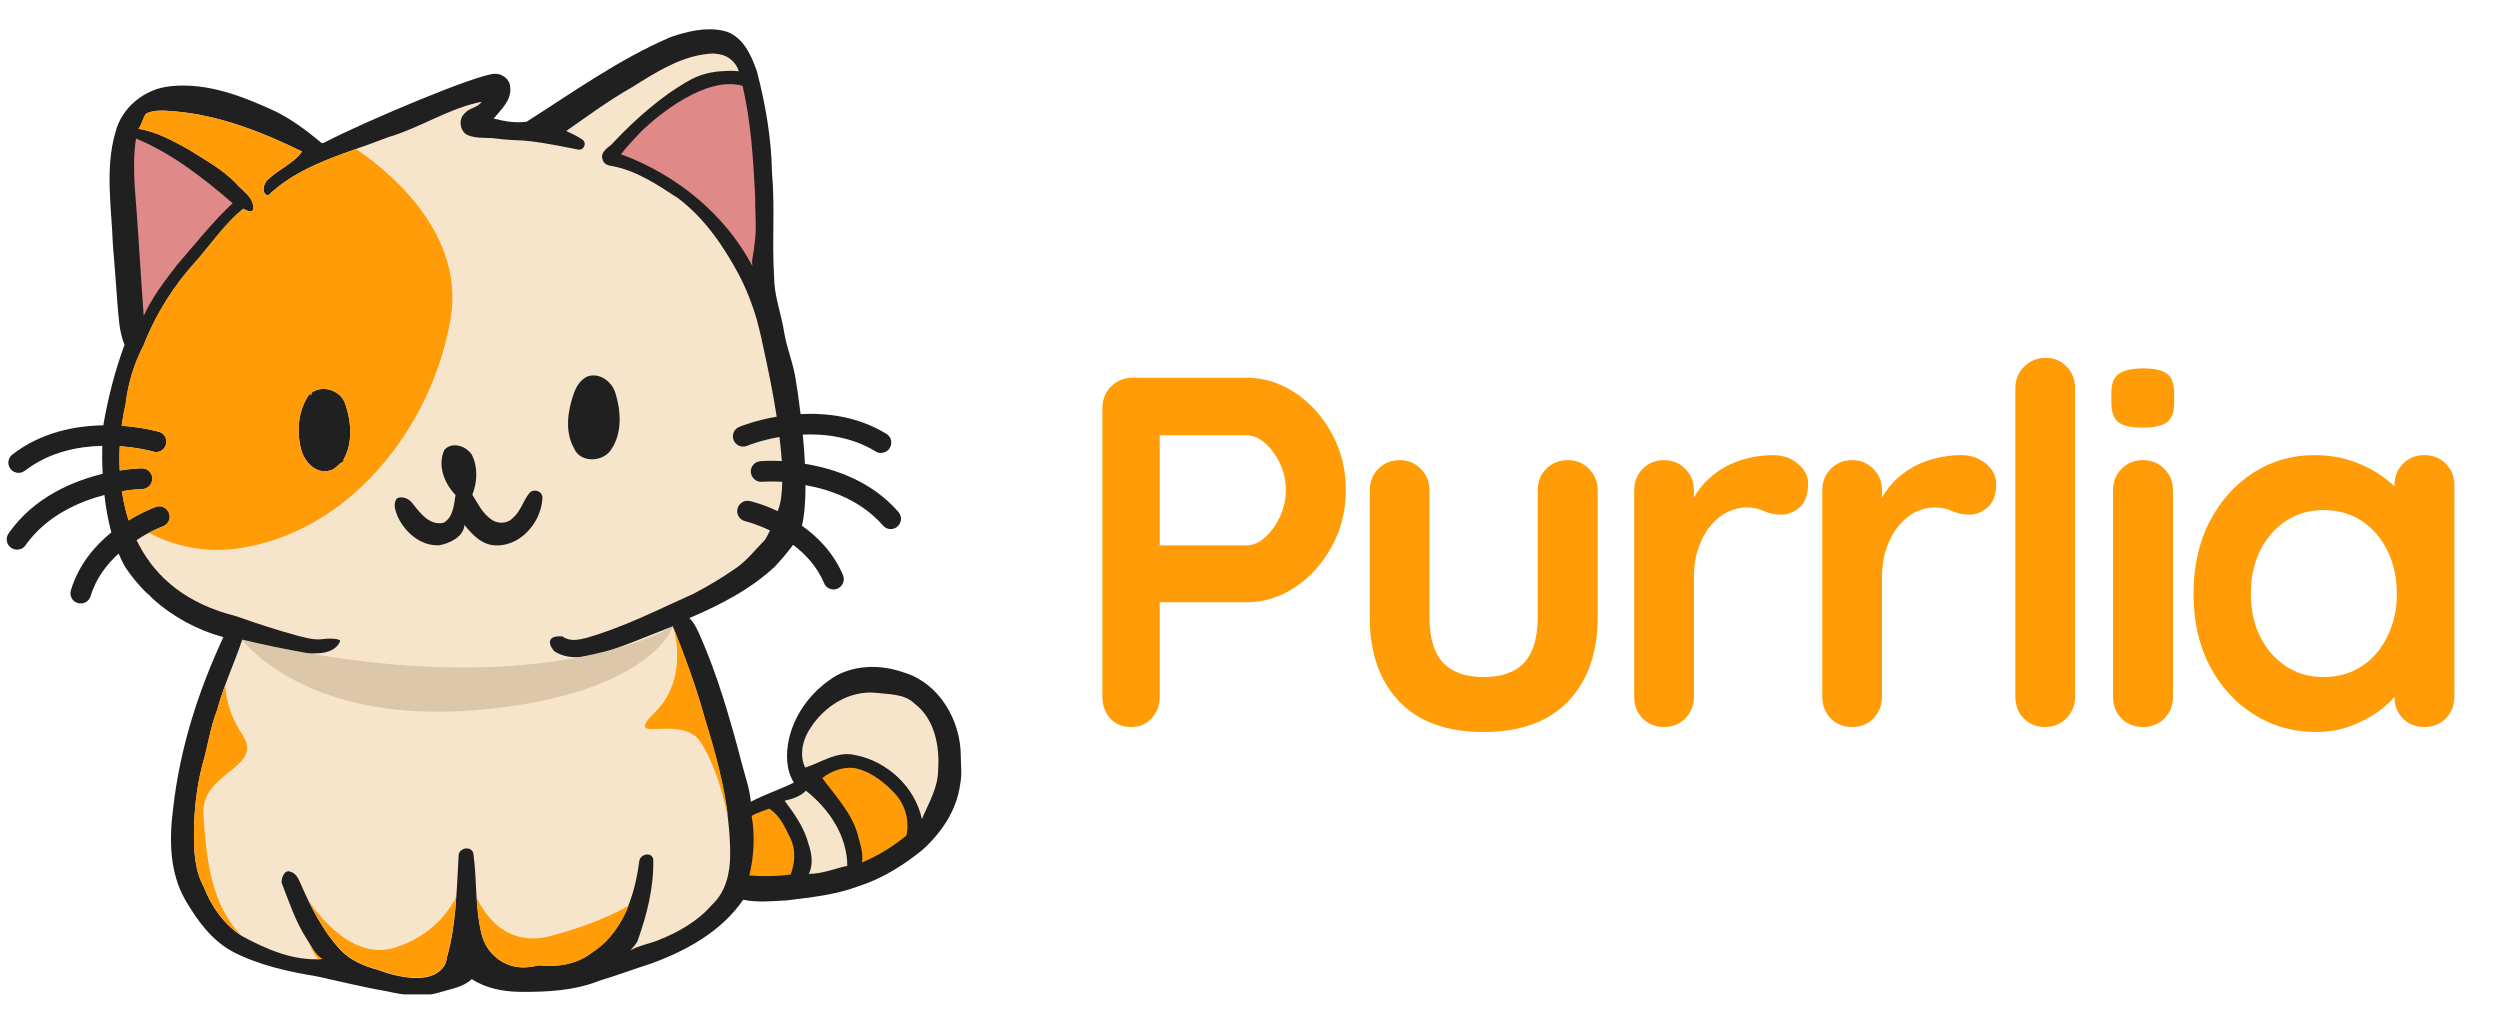
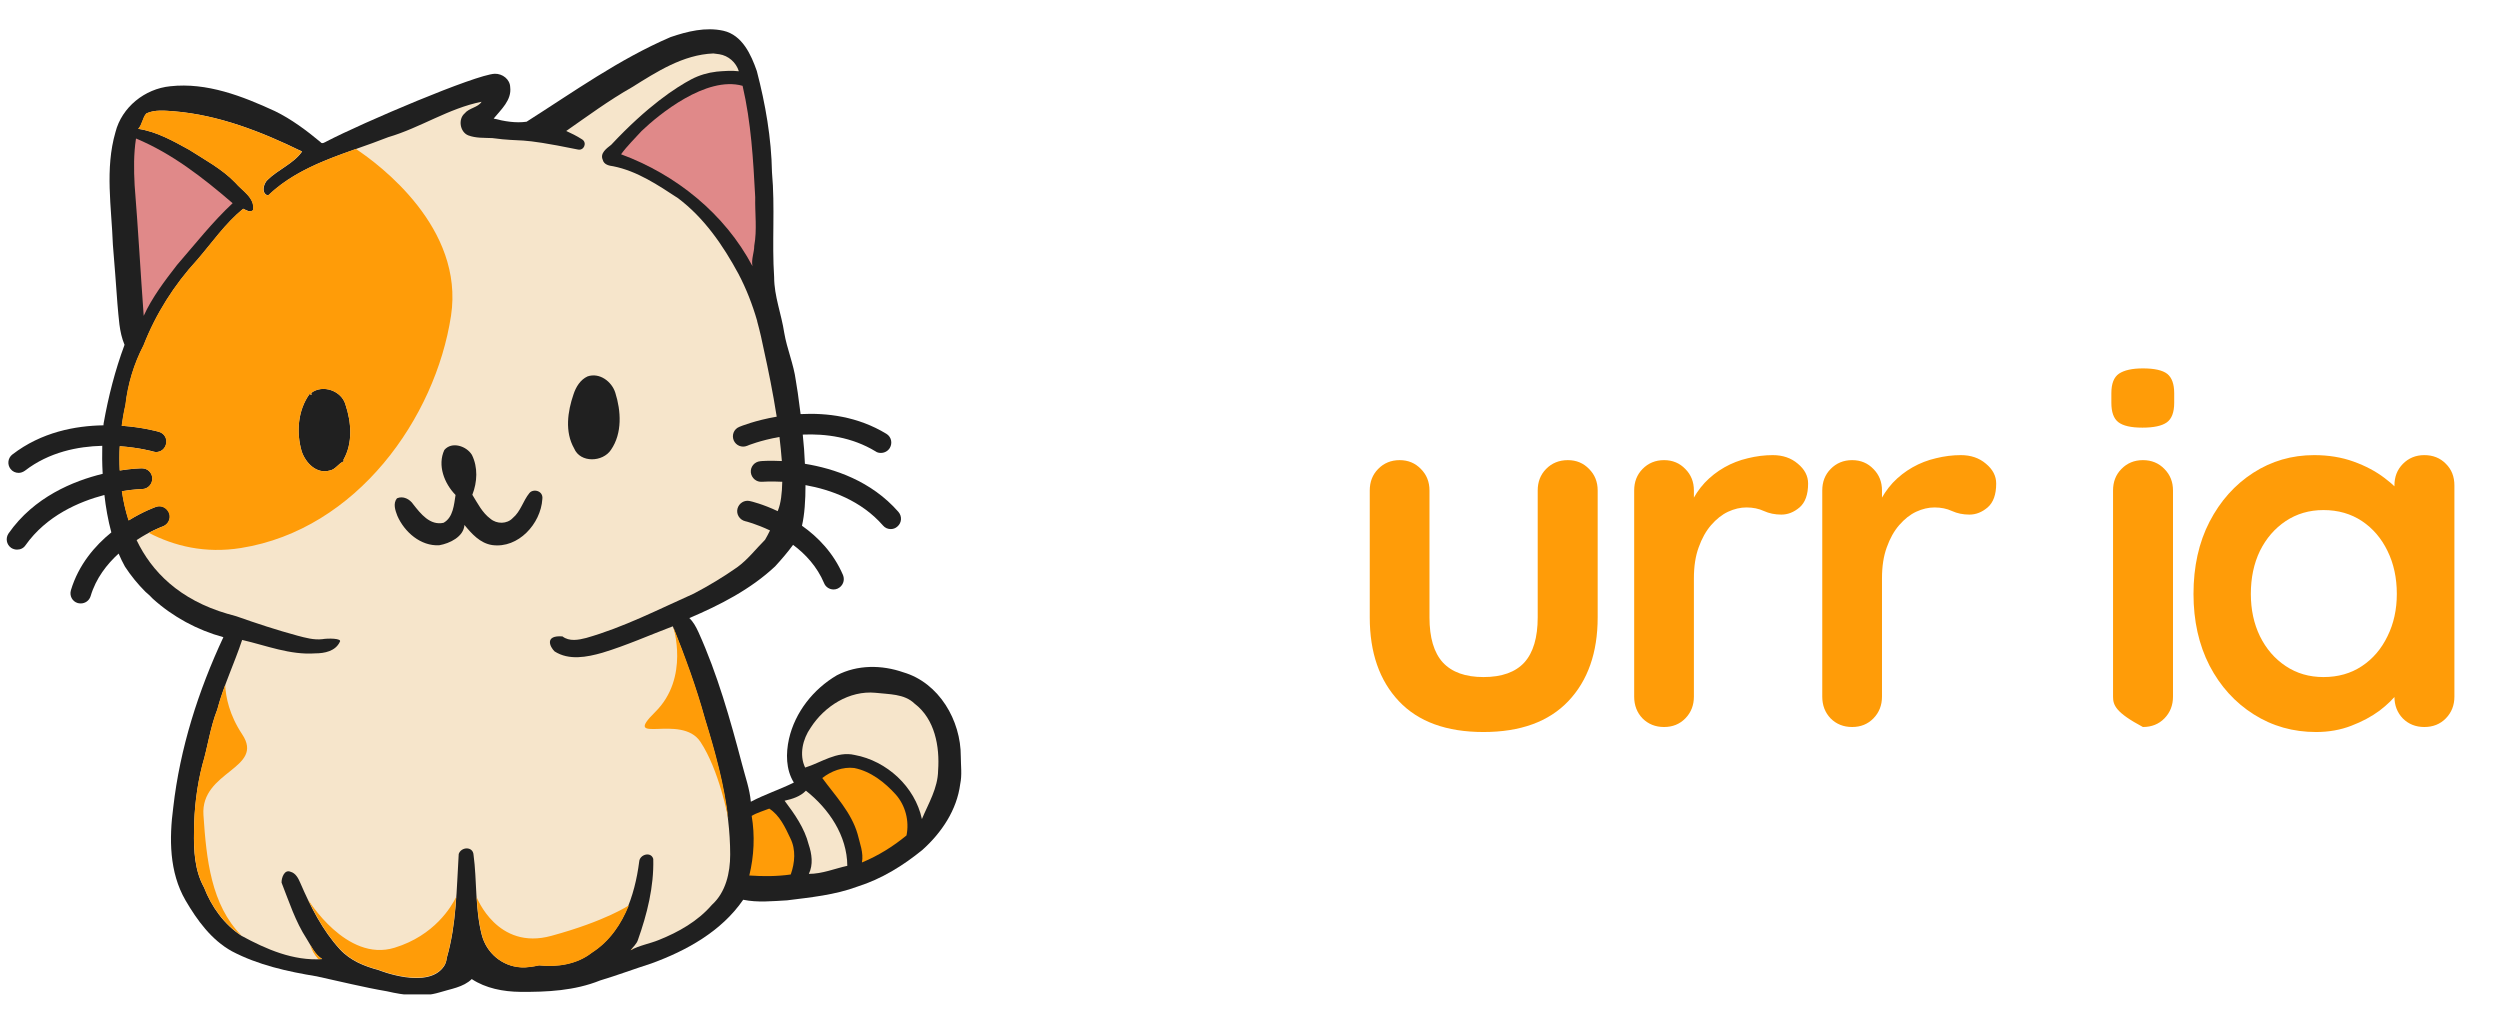
<svg xmlns="http://www.w3.org/2000/svg" version="1.0" preserveAspectRatio="xMidYMid meet" height="90" viewBox="0 0 163.5 67.5" zoomAndPan="magnify" width="218">
  <defs>
    <g />
    <clipPath id="bccbfe3ecf">
      <path clip-rule="nonzero" d="M 0.352 1.754 L 62.891 1.754 L 62.891 65.035 L 0.352 65.035 Z M 0.352 1.754" />
    </clipPath>
  </defs>
  <g fill-opacity="1" fill="#ff9c08">
    <g transform="translate(69.642, 47.546)">
      <g>
-         <path d="M 11.875 -22.844 C 13.008 -22.844 14.07 -22.516 15.062 -21.859 C 16.051 -21.203 16.848 -20.316 17.453 -19.203 C 18.066 -18.098 18.375 -16.863 18.375 -15.5 C 18.375 -14.145 18.066 -12.91 17.453 -11.797 C 16.848 -10.691 16.051 -9.805 15.062 -9.141 C 14.07 -8.484 13.008 -8.156 11.875 -8.156 L 5.875 -8.156 L 6.203 -8.75 L 6.203 -1.984 C 6.203 -1.422 6.023 -0.945 5.672 -0.562 C 5.328 -0.188 4.875 0 4.312 0 C 3.758 0 3.312 -0.188 2.969 -0.562 C 2.625 -0.945 2.453 -1.422 2.453 -1.984 L 2.453 -20.844 C 2.453 -21.414 2.641 -21.891 3.016 -22.266 C 3.398 -22.648 3.875 -22.844 4.438 -22.844 Z M 11.875 -11.875 C 12.289 -11.875 12.691 -12.047 13.078 -12.391 C 13.473 -12.742 13.801 -13.195 14.062 -13.75 C 14.32 -14.301 14.453 -14.883 14.453 -15.5 C 14.453 -16.125 14.32 -16.707 14.062 -17.25 C 13.801 -17.801 13.473 -18.242 13.078 -18.578 C 12.691 -18.91 12.289 -19.078 11.875 -19.078 L 5.812 -19.078 L 6.203 -19.672 L 6.203 -11.359 L 5.844 -11.875 Z M 11.875 -11.875" />
-       </g>
+         </g>
    </g>
  </g>
  <g fill-opacity="1" fill="#ff9c08">
    <g transform="translate(87.457, 47.546)">
      <g>
        <path d="M 15.078 -17.453 C 15.641 -17.453 16.102 -17.258 16.469 -16.875 C 16.844 -16.5 17.031 -16.031 17.031 -15.469 L 17.031 -7.172 C 17.031 -4.867 16.391 -3.039 15.109 -1.688 C 13.828 -0.344 11.977 0.328 9.562 0.328 C 7.145 0.328 5.301 -0.344 4.031 -1.688 C 2.758 -3.039 2.125 -4.867 2.125 -7.172 L 2.125 -15.469 C 2.125 -16.031 2.305 -16.5 2.672 -16.875 C 3.047 -17.258 3.516 -17.453 4.078 -17.453 C 4.641 -17.453 5.102 -17.258 5.469 -16.875 C 5.844 -16.5 6.031 -16.031 6.031 -15.469 L 6.031 -7.172 C 6.031 -5.848 6.32 -4.863 6.906 -4.219 C 7.5 -3.582 8.383 -3.266 9.562 -3.266 C 10.758 -3.266 11.648 -3.582 12.234 -4.219 C 12.816 -4.863 13.109 -5.848 13.109 -7.172 L 13.109 -15.469 C 13.109 -16.031 13.289 -16.5 13.656 -16.875 C 14.031 -17.258 14.504 -17.453 15.078 -17.453 Z M 15.078 -17.453" />
      </g>
    </g>
  </g>
  <g fill-opacity="1" fill="#ff9c08">
    <g transform="translate(104.75, 47.546)">
      <g>
        <path d="M 4.078 0 C 3.516 0 3.047 -0.188 2.672 -0.562 C 2.305 -0.945 2.125 -1.422 2.125 -1.984 L 2.125 -15.469 C 2.125 -16.031 2.305 -16.5 2.672 -16.875 C 3.047 -17.258 3.516 -17.453 4.078 -17.453 C 4.641 -17.453 5.102 -17.258 5.469 -16.875 C 5.844 -16.5 6.031 -16.031 6.031 -15.469 L 6.031 -12.391 L 5.812 -14.578 C 6.051 -15.098 6.359 -15.562 6.734 -15.969 C 7.117 -16.375 7.551 -16.711 8.031 -16.984 C 8.508 -17.254 9.02 -17.453 9.562 -17.578 C 10.102 -17.711 10.645 -17.781 11.188 -17.781 C 11.844 -17.781 12.391 -17.594 12.828 -17.219 C 13.273 -16.852 13.5 -16.422 13.5 -15.922 C 13.5 -15.203 13.312 -14.68 12.938 -14.359 C 12.57 -14.047 12.176 -13.891 11.75 -13.891 C 11.332 -13.891 10.953 -13.969 10.609 -14.125 C 10.273 -14.281 9.895 -14.359 9.469 -14.359 C 9.07 -14.359 8.672 -14.266 8.266 -14.078 C 7.867 -13.891 7.5 -13.598 7.156 -13.203 C 6.82 -12.816 6.551 -12.332 6.344 -11.75 C 6.133 -11.176 6.031 -10.5 6.031 -9.719 L 6.031 -1.984 C 6.031 -1.422 5.844 -0.945 5.469 -0.562 C 5.102 -0.188 4.641 0 4.078 0 Z M 4.078 0" />
      </g>
    </g>
  </g>
  <g fill-opacity="1" fill="#ff9c08">
    <g transform="translate(117.051, 47.546)">
      <g>
        <path d="M 4.078 0 C 3.516 0 3.047 -0.188 2.672 -0.562 C 2.305 -0.945 2.125 -1.422 2.125 -1.984 L 2.125 -15.469 C 2.125 -16.031 2.305 -16.5 2.672 -16.875 C 3.047 -17.258 3.516 -17.453 4.078 -17.453 C 4.641 -17.453 5.102 -17.258 5.469 -16.875 C 5.844 -16.5 6.031 -16.031 6.031 -15.469 L 6.031 -12.391 L 5.812 -14.578 C 6.051 -15.098 6.359 -15.562 6.734 -15.969 C 7.117 -16.375 7.551 -16.711 8.031 -16.984 C 8.508 -17.254 9.02 -17.453 9.562 -17.578 C 10.102 -17.711 10.645 -17.781 11.188 -17.781 C 11.844 -17.781 12.391 -17.594 12.828 -17.219 C 13.273 -16.852 13.5 -16.422 13.5 -15.922 C 13.5 -15.203 13.312 -14.68 12.938 -14.359 C 12.57 -14.047 12.176 -13.891 11.75 -13.891 C 11.332 -13.891 10.953 -13.969 10.609 -14.125 C 10.273 -14.281 9.895 -14.359 9.469 -14.359 C 9.07 -14.359 8.672 -14.266 8.266 -14.078 C 7.867 -13.891 7.5 -13.598 7.156 -13.203 C 6.82 -12.816 6.551 -12.332 6.344 -11.75 C 6.133 -11.176 6.031 -10.5 6.031 -9.719 L 6.031 -1.984 C 6.031 -1.422 5.844 -0.945 5.469 -0.562 C 5.102 -0.188 4.641 0 4.078 0 Z M 4.078 0" />
      </g>
    </g>
  </g>
  <g fill-opacity="1" fill="#ff9c08">
    <g transform="translate(129.352, 47.546)">
      <g>
-         <path d="M 6.359 -1.984 C 6.359 -1.422 6.164 -0.945 5.781 -0.562 C 5.406 -0.188 4.938 0 4.375 0 C 3.832 0 3.375 -0.188 3 -0.562 C 2.633 -0.945 2.453 -1.422 2.453 -1.984 L 2.453 -22.156 C 2.453 -22.719 2.641 -23.188 3.016 -23.562 C 3.398 -23.945 3.875 -24.141 4.438 -24.141 C 5 -24.141 5.457 -23.945 5.812 -23.562 C 6.176 -23.188 6.359 -22.719 6.359 -22.156 Z M 6.359 -1.984" />
-       </g>
+         </g>
    </g>
  </g>
  <g fill-opacity="1" fill="#ff9c08">
    <g transform="translate(136.302, 47.546)">
      <g>
-         <path d="M 5.812 -1.984 C 5.812 -1.422 5.625 -0.945 5.25 -0.562 C 4.883 -0.188 4.414 0 3.844 0 C 3.281 0 2.812 -0.188 2.438 -0.562 C 2.07 -0.945 1.891 -1.422 1.891 -1.984 L 1.891 -15.469 C 1.891 -16.031 2.07 -16.5 2.438 -16.875 C 2.812 -17.258 3.281 -17.453 3.844 -17.453 C 4.414 -17.453 4.883 -17.258 5.25 -16.875 C 5.625 -16.5 5.812 -16.031 5.812 -15.469 Z M 3.812 -19.578 C 3.07 -19.578 2.547 -19.695 2.234 -19.938 C 1.93 -20.176 1.781 -20.598 1.781 -21.203 L 1.781 -21.828 C 1.781 -22.453 1.945 -22.879 2.281 -23.109 C 2.625 -23.336 3.145 -23.453 3.844 -23.453 C 4.602 -23.453 5.133 -23.332 5.438 -23.094 C 5.738 -22.852 5.891 -22.43 5.891 -21.828 L 5.891 -21.203 C 5.891 -20.578 5.727 -20.148 5.406 -19.922 C 5.082 -19.691 4.551 -19.578 3.812 -19.578 Z M 3.812 -19.578" />
+         <path d="M 5.812 -1.984 C 5.812 -1.422 5.625 -0.945 5.25 -0.562 C 4.883 -0.188 4.414 0 3.844 0 C 2.07 -0.945 1.891 -1.422 1.891 -1.984 L 1.891 -15.469 C 1.891 -16.031 2.07 -16.5 2.438 -16.875 C 2.812 -17.258 3.281 -17.453 3.844 -17.453 C 4.414 -17.453 4.883 -17.258 5.25 -16.875 C 5.625 -16.5 5.812 -16.031 5.812 -15.469 Z M 3.812 -19.578 C 3.07 -19.578 2.547 -19.695 2.234 -19.938 C 1.93 -20.176 1.781 -20.598 1.781 -21.203 L 1.781 -21.828 C 1.781 -22.453 1.945 -22.879 2.281 -23.109 C 2.625 -23.336 3.145 -23.453 3.844 -23.453 C 4.602 -23.453 5.133 -23.332 5.438 -23.094 C 5.738 -22.852 5.891 -22.43 5.891 -21.828 L 5.891 -21.203 C 5.891 -20.578 5.727 -20.148 5.406 -19.922 C 5.082 -19.691 4.551 -19.578 3.812 -19.578 Z M 3.812 -19.578" />
      </g>
    </g>
  </g>
  <g fill-opacity="1" fill="#ff9c08">
    <g transform="translate(142.143, 47.546)">
      <g>
        <path d="M 16.406 -17.781 C 16.977 -17.781 17.445 -17.594 17.812 -17.219 C 18.188 -16.852 18.375 -16.379 18.375 -15.797 L 18.375 -1.984 C 18.375 -1.422 18.188 -0.945 17.812 -0.562 C 17.445 -0.188 16.977 0 16.406 0 C 15.844 0 15.375 -0.188 15 -0.562 C 14.633 -0.945 14.453 -1.422 14.453 -1.984 L 14.453 -3.594 L 15.172 -3.297 C 15.172 -3.016 15.016 -2.672 14.703 -2.266 C 14.398 -1.859 13.988 -1.457 13.469 -1.062 C 12.945 -0.676 12.332 -0.348 11.625 -0.078 C 10.926 0.191 10.16 0.328 9.328 0.328 C 7.828 0.328 6.469 -0.055 5.25 -0.828 C 4.031 -1.598 3.066 -2.66 2.359 -4.016 C 1.66 -5.379 1.312 -6.941 1.312 -8.703 C 1.312 -10.492 1.66 -12.066 2.359 -13.422 C 3.066 -14.785 4.02 -15.852 5.219 -16.625 C 6.414 -17.395 7.742 -17.781 9.203 -17.781 C 10.141 -17.781 11 -17.641 11.781 -17.359 C 12.562 -17.078 13.238 -16.719 13.812 -16.281 C 14.395 -15.844 14.844 -15.398 15.156 -14.953 C 15.469 -14.516 15.625 -14.141 15.625 -13.828 L 14.453 -13.406 L 14.453 -15.797 C 14.453 -16.359 14.633 -16.828 15 -17.203 C 15.375 -17.586 15.844 -17.781 16.406 -17.781 Z M 9.812 -3.266 C 10.77 -3.266 11.609 -3.504 12.328 -3.984 C 13.047 -4.461 13.602 -5.113 14 -5.938 C 14.406 -6.758 14.609 -7.68 14.609 -8.703 C 14.609 -9.754 14.406 -10.691 14 -11.516 C 13.602 -12.336 13.047 -12.988 12.328 -13.469 C 11.609 -13.945 10.77 -14.188 9.812 -14.188 C 8.883 -14.188 8.062 -13.945 7.344 -13.469 C 6.625 -12.988 6.062 -12.336 5.656 -11.516 C 5.258 -10.691 5.062 -9.754 5.062 -8.703 C 5.062 -7.68 5.258 -6.758 5.656 -5.938 C 6.062 -5.113 6.625 -4.461 7.344 -3.984 C 8.062 -3.504 8.883 -3.266 9.812 -3.266 Z M 9.812 -3.266" />
      </g>
    </g>
  </g>
  <g clip-path="url(#bccbfe3ecf)">
    <path fill-rule="nonzero" fill-opacity="1" d="M 62.797 51.285 C 62.578 52.973 61.582 54.457 60.332 55.578 C 59.066 56.613 57.648 57.488 56.086 57.98 C 54.602 58.535 53.016 58.688 51.469 58.883 C 50.512 58.934 49.547 59.039 48.605 58.844 C 47.184 60.91 44.902 62.172 42.594 63.012 C 41.469 63.371 40.371 63.785 39.25 64.121 C 37.586 64.793 35.781 64.883 34.012 64.867 C 32.914 64.855 31.77 64.637 30.852 64.031 C 30.309 64.57 29.457 64.676 28.734 64.906 C 27.613 65.242 26.426 65.09 25.316 64.832 C 23.77 64.57 22.246 64.184 20.711 63.852 C 18.801 63.539 16.879 63.113 15.164 62.211 C 13.82 61.465 12.895 60.188 12.133 58.883 C 11.062 57.039 11.062 54.832 11.332 52.793 C 11.77 48.938 12.969 45.18 14.609 41.672 C 12.906 41.207 11.305 40.344 9.992 39.156 C 9.859 39.016 9.707 38.859 9.512 38.703 C 9.012 38.203 8.559 37.648 8.172 37.055 C 8.016 36.781 7.887 36.5 7.758 36.203 C 6.996 36.898 6.273 37.816 5.926 38.988 C 5.836 39.285 5.566 39.465 5.281 39.465 C 5.215 39.465 5.152 39.453 5.086 39.441 C 4.727 39.336 4.531 38.965 4.637 38.602 C 5.141 36.926 6.211 35.688 7.281 34.82 C 7.062 34.008 6.918 33.172 6.828 32.371 C 5.164 32.809 3.035 33.727 1.668 35.66 C 1.539 35.855 1.332 35.945 1.113 35.945 C 0.984 35.945 0.844 35.906 0.727 35.828 C 0.418 35.609 0.352 35.195 0.559 34.887 C 2.223 32.5 4.805 31.453 6.715 30.988 C 6.676 30.305 6.676 29.688 6.688 29.156 C 5.102 29.195 3.219 29.559 1.629 30.785 C 1.5 30.875 1.359 30.926 1.219 30.926 C 1.012 30.926 0.816 30.836 0.688 30.668 C 0.457 30.371 0.52 29.945 0.805 29.727 C 2.715 28.254 4.934 27.844 6.766 27.816 C 6.777 27.727 6.777 27.688 6.777 27.688 C 7.086 25.945 7.527 24.215 8.145 22.551 C 7.785 21.699 7.77 20.773 7.68 19.867 C 7.59 18.578 7.488 17.301 7.383 16.012 C 7.293 13.559 6.855 11.043 7.551 8.645 C 7.965 7.008 9.473 5.805 11.137 5.641 C 13.523 5.379 15.848 6.285 17.977 7.266 C 19.059 7.793 20.039 8.527 20.957 9.289 C 21.059 9.445 21.242 9.305 21.355 9.25 C 23.703 8.027 31.098 4.879 32.359 4.824 C 32.863 4.812 33.355 5.188 33.367 5.703 C 33.473 6.543 32.773 7.16 32.285 7.754 C 32.98 7.934 33.73 8.062 34.438 7.961 C 37.508 6.012 40.488 3.871 43.855 2.426 C 44.953 2.051 46.152 1.754 47.312 2.012 C 48.551 2.297 49.121 3.574 49.496 4.645 C 50.062 6.812 50.449 9.031 50.488 11.277 C 50.695 13.559 50.477 15.844 50.629 18.129 C 50.629 19.367 51.105 20.539 51.289 21.766 C 51.469 22.824 51.906 23.816 52.047 24.887 C 52.102 25.184 52.23 26.012 52.359 27.082 C 54.074 26.992 56.102 27.234 57.969 28.371 C 58.293 28.566 58.383 28.977 58.191 29.301 C 58.062 29.508 57.84 29.621 57.609 29.621 C 57.492 29.621 57.363 29.598 57.262 29.52 C 55.711 28.578 53.984 28.359 52.5 28.422 C 52.566 29.043 52.617 29.688 52.641 30.332 C 54.539 30.641 56.977 31.441 58.758 33.48 C 59.004 33.766 58.977 34.191 58.691 34.434 C 58.562 34.551 58.41 34.602 58.254 34.602 C 58.062 34.602 57.879 34.523 57.75 34.371 C 56.32 32.73 54.32 32.023 52.68 31.727 C 52.68 32.73 52.617 33.66 52.449 34.383 C 53.492 35.117 54.512 36.164 55.133 37.609 C 55.273 37.957 55.121 38.344 54.77 38.5 C 54.68 38.539 54.59 38.551 54.512 38.551 C 54.254 38.551 53.996 38.395 53.895 38.137 C 53.441 37.055 52.668 36.227 51.867 35.633 C 51.508 36.125 51.105 36.59 50.695 37.039 C 49.082 38.551 47.082 39.57 45.082 40.422 C 45.352 40.68 45.52 41 45.676 41.336 C 46.926 44.098 47.754 47.039 48.527 49.969 C 48.734 50.781 49.031 51.594 49.105 52.434 C 50.012 51.953 51.004 51.633 51.918 51.18 C 51.391 50.328 51.391 49.27 51.598 48.328 C 51.996 46.574 53.195 45.066 54.73 44.164 C 56.074 43.465 57.672 43.477 59.078 43.969 C 61.414 44.652 62.848 47.117 62.836 49.477 C 62.836 50.047 62.926 50.676 62.797 51.285 Z M 62.797 51.285" fill="#202020" />
  </g>
  <path fill-rule="nonzero" fill-opacity="1" d="M 41.961 8.566 C 41.508 9.07 41.02 9.535 40.617 10.09 C 44.219 11.418 47.402 13.984 49.211 17.406 C 49.121 16.965 49.328 16.516 49.328 16.074 C 49.52 15.02 49.367 13.945 49.391 12.891 C 49.262 10.449 49.121 8 48.566 5.613 C 46.191 4.941 43.082 7.496 41.961 8.566 Z M 8.805 12.117 C 9.035 14.965 9.191 17.816 9.398 20.656 C 9.938 19.469 10.766 18.371 11.578 17.328 C 12.766 15.961 13.887 14.527 15.215 13.289 C 13.293 11.637 11.254 10.039 8.895 9.059 C 8.738 10.062 8.75 11.098 8.805 12.117 Z M 8.805 12.117" fill="#e08989" />
  <path fill-rule="nonzero" fill-opacity="1" d="M 55.414 56.625 C 55.402 54.652 54.215 52.898 52.707 51.711 C 52.332 52.098 51.828 52.25 51.312 52.367 C 51.973 53.246 52.617 54.16 52.887 55.23 C 53.094 55.84 53.195 56.547 52.898 57.152 C 53.777 57.152 54.59 56.805 55.414 56.625 Z M 59.816 46.02 C 59.145 45.363 58.137 45.414 57.262 45.309 C 55.547 45.145 53.918 46.188 53.016 47.594 C 52.5 48.328 52.254 49.363 52.656 50.199 C 53.699 49.879 54.73 49.102 55.895 49.375 C 57.996 49.762 59.84 51.453 60.293 53.566 C 60.719 52.547 61.336 51.543 61.352 50.395 C 61.465 48.832 61.145 47.027 59.816 46.02 Z M 49.844 31.508 C 49.469 31.543 49.145 31.262 49.105 30.898 C 49.07 30.527 49.34 30.203 49.715 30.164 C 49.777 30.152 50.32 30.113 51.133 30.152 C 51.094 29.648 51.043 29.121 50.977 28.578 C 49.727 28.797 48.875 29.145 48.863 29.156 C 48.516 29.301 48.125 29.133 47.984 28.797 C 47.844 28.449 47.996 28.062 48.348 27.918 C 48.438 27.879 49.391 27.492 50.797 27.25 C 50.551 25.676 50.23 24.113 49.973 22.953 C 49.844 22.309 49.699 21.664 49.52 21.016 C 49.52 21.004 49.52 20.992 49.52 20.992 C 49.211 19.922 48.809 18.887 48.293 17.906 C 47.289 16.051 46.062 14.258 44.348 12.965 C 43.031 12.102 41.676 11.188 40.113 10.875 C 39.844 10.84 39.496 10.773 39.418 10.449 C 39.227 10.012 39.676 9.703 39.973 9.469 C 42.348 6.93 44.191 5.73 45.211 5.188 C 45.727 4.918 46.293 4.75 46.875 4.684 C 47.312 4.645 47.867 4.605 48.32 4.66 C 48.141 4.078 47.637 3.641 47.043 3.547 C 46.914 3.535 46.785 3.512 46.656 3.496 C 44.668 3.574 42.953 4.695 41.316 5.715 C 39.816 6.566 38.438 7.586 37.031 8.566 C 37.316 8.695 37.727 8.891 38.078 9.121 C 38.41 9.34 38.191 9.859 37.805 9.781 C 33.637 8.93 34.309 9.316 32.195 9.031 C 31.664 9.008 31.121 9.043 30.621 8.852 C 30.078 8.633 29.949 7.793 30.387 7.418 C 30.672 7.059 31.266 7.031 31.496 6.656 C 29.344 7.082 27.484 8.359 25.395 8.969 C 22.699 10.039 19.691 10.711 17.539 12.785 C 17.074 12.672 17.227 12.012 17.5 11.766 C 18.195 11.082 19.215 10.695 19.758 9.91 C 17.113 8.617 14.324 7.523 11.371 7.277 C 10.777 7.238 10.133 7.16 9.578 7.418 C 9.32 7.703 9.32 8.129 9.047 8.426 C 10.25 8.605 11.305 9.211 12.352 9.781 C 13.395 10.449 14.52 11.043 15.395 11.949 C 15.848 12.488 16.688 12.93 16.559 13.742 C 16.336 13.922 16.117 13.742 15.91 13.652 C 14.738 14.605 13.875 15.871 12.895 17.004 C 11.398 18.629 10.195 20.527 9.398 22.578 C 8.766 23.789 8.363 25.121 8.211 26.488 C 8.211 26.488 8.082 27.004 7.965 27.844 C 9.344 27.945 10.312 28.215 10.402 28.242 C 10.766 28.344 10.973 28.719 10.855 29.082 C 10.75 29.441 10.379 29.648 10.016 29.531 C 9.992 29.52 9.102 29.273 7.836 29.184 C 7.809 29.676 7.809 30.203 7.836 30.77 C 8.648 30.641 9.203 30.629 9.281 30.629 C 9.281 30.629 9.293 30.629 9.293 30.629 C 9.668 30.629 9.965 30.926 9.965 31.301 C 9.965 31.672 9.668 31.984 9.305 31.984 C 9.281 31.984 8.766 31.996 7.977 32.125 C 8.066 32.758 8.211 33.402 8.418 34.035 C 9.371 33.441 10.133 33.172 10.211 33.145 C 10.559 33.016 10.945 33.211 11.074 33.559 C 11.203 33.906 11.008 34.293 10.66 34.422 C 10.648 34.422 9.859 34.707 8.934 35.324 C 9.914 37.375 11.719 39.223 14.895 40.148 C 14.895 40.148 14.906 40.148 14.906 40.148 C 15.086 40.203 15.266 40.254 15.461 40.305 C 16.777 40.77 18.105 41.207 19.445 41.57 C 19.977 41.711 20.531 41.867 21.086 41.801 C 21.422 41.738 22.402 41.738 22.223 41.98 C 21.938 42.59 21.215 42.73 20.621 42.73 C 18.969 42.848 17.41 42.215 15.836 41.852 C 15.332 43.375 14.621 44.848 14.211 46.406 C 13.746 47.582 13.59 48.844 13.23 50.047 C 12.867 51.465 12.699 52.91 12.688 54.367 C 12.66 55.617 12.727 56.934 13.344 58.043 C 13.836 59.309 14.66 60.469 15.797 61.203 C 17.41 62.082 19.188 62.855 21.074 62.727 C 20.582 62.418 20.352 61.863 20.055 61.398 C 19.316 60.262 18.906 58.973 18.414 57.723 C 18.402 57.426 18.594 56.844 18.996 57.012 C 19.344 57.102 19.512 57.449 19.641 57.746 C 20.312 59.297 21.086 60.844 22.234 62.094 C 22.918 62.832 23.82 63.191 24.773 63.449 C 24.773 63.449 28.012 64.766 29.047 63.18 C 29.148 63.023 29.199 62.844 29.227 62.625 C 29.859 60.445 29.859 58.109 30 55.852 C 30.156 55.375 30.93 55.336 30.969 55.902 C 31.199 57.594 31.059 59.41 31.508 61.152 C 31.82 62.328 32.84 63.191 34.051 63.258 C 34.051 63.258 34.062 63.258 34.062 63.258 C 34.062 63.258 34.398 63.32 35.25 63.129 C 36.438 63.258 37.727 63.062 38.695 62.301 C 40.707 61.023 41.52 58.586 41.805 56.34 C 41.844 55.875 42.578 55.672 42.723 56.172 C 42.773 57.992 42.32 59.785 41.715 61.488 C 41.625 61.746 41.406 61.926 41.238 62.148 C 41.816 61.824 42.477 61.723 43.082 61.477 C 44.371 60.961 45.637 60.25 46.555 59.18 C 47.469 58.355 47.754 57.078 47.754 55.891 C 47.754 52.859 46.977 49.879 46.09 47 C 45.52 44.949 44.785 42.949 44 40.961 C 42.465 41.543 40.965 42.215 39.391 42.691 C 38.387 42.977 37.211 43.207 36.27 42.602 C 35.961 42.305 35.598 41.531 36.785 41.621 C 37.238 41.969 37.832 41.852 38.336 41.723 C 40.785 41.027 43.07 39.852 45.379 38.82 C 46.359 38.305 47.301 37.738 48.203 37.105 C 48.902 36.602 49.43 35.906 50.035 35.301 C 50.152 35.105 50.254 34.898 50.359 34.691 C 49.457 34.266 48.758 34.086 48.734 34.086 C 48.371 33.996 48.141 33.633 48.23 33.273 C 48.32 32.914 48.68 32.68 49.043 32.77 C 49.121 32.785 49.883 32.965 50.863 33.43 C 50.875 33.402 50.875 33.375 50.887 33.363 C 51.066 32.914 51.145 32.266 51.16 31.508 C 50.383 31.469 49.867 31.508 49.844 31.508 Z M 22.48 30.176 C 22.156 30.281 21.949 30.707 21.574 30.77 C 20.711 31.027 19.988 30.281 19.73 29.52 C 19.371 28.281 19.473 26.836 20.246 25.766 C 20.273 25.777 20.336 25.816 20.375 25.828 C 20.363 25.789 20.352 25.727 20.352 25.699 C 21.098 25.121 22.336 25.547 22.594 26.461 C 22.98 27.609 23.086 28.977 22.465 30.062 C 22.465 30.086 22.48 30.137 22.48 30.176 Z M 35.469 32.641 C 35.367 34.254 33.898 35.879 32.195 35.648 C 31.395 35.531 30.84 34.898 30.375 34.332 C 30.324 35.105 29.406 35.543 28.723 35.66 C 27.512 35.727 26.453 34.797 25.988 33.738 C 25.848 33.375 25.691 32.926 25.961 32.59 C 26.363 32.41 26.801 32.641 27.031 32.988 C 27.512 33.598 28.117 34.383 29.008 34.191 C 29.641 33.84 29.691 33.004 29.793 32.371 C 29.059 31.621 28.594 30.434 29.059 29.43 C 29.547 28.848 30.516 29.172 30.863 29.75 C 31.266 30.562 31.215 31.531 30.891 32.359 C 31.238 32.914 31.535 33.531 32.078 33.93 C 32.492 34.281 33.16 34.281 33.535 33.879 C 34.051 33.453 34.207 32.758 34.617 32.254 C 34.863 31.934 35.547 32.086 35.469 32.641 Z M 39.961 29.414 C 39.43 30.23 37.949 30.293 37.547 29.324 C 36.93 28.242 37.121 26.914 37.508 25.789 C 37.664 25.312 37.949 24.836 38.426 24.617 C 39.211 24.348 40.012 24.953 40.242 25.688 C 40.617 26.875 40.707 28.332 39.961 29.414 Z M 39.961 29.414" fill="#f6e5cb" />
-   <path fill-rule="nonzero" fill-opacity="1" d="M 44.023 40.961 C 44.023 40.961 42.555 45.453 31.227 46.434 C 19.898 47.414 15.82 41.828 15.82 41.828 C 35.199 46.395 44.023 40.961 44.023 40.961 Z M 44.023 40.961" fill="#ddc7ab" />
  <path fill-rule="nonzero" fill-opacity="1" d="M 51.688 54.82 C 51.352 54.109 50.992 53.32 50.309 52.883 C 49.922 53.039 49.52 53.141 49.16 53.359 C 49.379 54.652 49.312 55.992 49.004 57.258 C 49.906 57.32 50.824 57.32 51.715 57.191 C 51.984 56.43 52.062 55.566 51.688 54.82 Z M 58.59 51.969 C 57.867 51.168 56.953 50.445 55.867 50.227 C 55.121 50.137 54.344 50.434 53.777 50.883 C 54.629 52.047 55.676 53.129 56.086 54.547 C 56.23 55.152 56.488 55.773 56.371 56.406 C 57.43 55.969 58.41 55.359 59.285 54.637 C 59.48 53.684 59.211 52.676 58.59 51.969 Z M 29.496 20.656 C 30.375 14.891 24.812 10.762 23.277 9.742 C 21.203 10.477 19.125 11.25 17.523 12.785 C 17.059 12.672 17.215 12.012 17.484 11.766 C 18.184 11.082 19.203 10.695 19.742 9.91 C 17.098 8.617 14.312 7.523 11.359 7.277 C 10.766 7.238 10.121 7.16 9.566 7.418 C 9.305 7.703 9.305 8.129 9.035 8.426 C 10.234 8.605 11.293 9.211 12.34 9.781 C 13.383 10.449 14.504 11.043 15.383 11.949 C 15.836 12.488 16.672 12.93 16.543 13.742 C 16.324 13.922 16.105 13.742 15.898 13.652 C 14.727 14.605 13.859 15.871 12.879 17.004 C 11.383 18.629 10.184 20.527 9.383 22.578 C 8.75 23.789 8.352 25.121 8.195 26.488 C 8.195 26.488 8.066 27.004 7.953 27.844 C 9.332 27.945 10.301 28.215 10.391 28.242 C 10.75 28.344 10.957 28.719 10.84 29.082 C 10.738 29.441 10.363 29.648 10.004 29.531 C 9.977 29.52 9.086 29.273 7.824 29.184 C 7.797 29.676 7.797 30.203 7.824 30.77 C 8.637 30.641 9.191 30.629 9.27 30.629 C 9.27 30.629 9.281 30.629 9.281 30.629 C 9.656 30.629 9.953 30.926 9.953 31.301 C 9.953 31.672 9.656 31.984 9.293 31.984 C 9.27 31.984 8.75 31.996 7.965 32.125 C 8.055 32.746 8.195 33.375 8.391 34.008 C 8.402 34.023 8.402 34.023 8.418 34.035 C 9.359 33.453 10.121 33.184 10.184 33.156 C 10.531 33.027 10.918 33.223 11.047 33.57 C 11.176 33.918 10.984 34.305 10.637 34.434 C 10.621 34.434 10.262 34.578 9.73 34.848 C 11.398 35.711 13.41 36.215 15.758 35.84 C 23.344 34.629 28.477 27.324 29.496 20.656 Z M 22.48 30.176 C 22.156 30.281 21.949 30.707 21.574 30.77 C 20.711 31.027 19.988 30.281 19.73 29.52 C 19.371 28.281 19.473 26.836 20.246 25.766 C 20.273 25.777 20.336 25.816 20.375 25.828 C 20.363 25.789 20.352 25.727 20.352 25.699 C 21.098 25.121 22.336 25.547 22.594 26.461 C 22.98 27.609 23.086 28.977 22.465 30.062 C 22.465 30.086 22.48 30.137 22.48 30.176 Z M 13.305 53.297 C 13.5 56.188 13.797 59.168 15.797 61.191 C 14.66 60.445 13.82 59.281 13.344 58.031 C 12.727 56.91 12.672 55.605 12.688 54.355 C 12.699 52.898 12.867 51.438 13.227 50.031 C 13.59 48.832 13.746 47.566 14.211 46.395 C 14.352 45.852 14.531 45.324 14.727 44.793 C 14.766 45.594 14.996 46.754 15.836 48.02 C 17.344 50.277 13.113 50.418 13.305 53.297 Z M 29.832 58.664 C 29.742 59.992 29.586 61.32 29.227 62.598 C 29.199 62.816 29.148 63.012 29.047 63.152 C 28.012 64.738 24.773 63.426 24.773 63.426 C 23.832 63.18 22.918 62.805 22.234 62.07 C 21.355 61.113 20.699 59.98 20.129 58.805 C 20.129 58.805 22.648 62.961 25.809 61.98 C 28.414 61.18 29.523 59.297 29.832 58.664 Z M 20.285 61.785 C 20.492 62.133 20.711 62.496 21.074 62.715 C 20.98 62.715 20.906 62.727 20.816 62.727 C 20.555 62.43 20.375 62.121 20.285 61.785 Z M 38.707 62.316 C 37.742 63.074 36.449 63.27 35.266 63.141 C 34.398 63.32 34.078 63.27 34.078 63.27 C 34.078 63.27 34.062 63.27 34.062 63.27 C 32.852 63.191 31.832 62.34 31.523 61.168 C 31.305 60.34 31.227 59.516 31.176 58.676 C 31.176 58.676 32.516 62.184 36.062 61.203 C 39.613 60.238 41.133 59.207 41.133 59.207 C 40.633 60.445 39.871 61.578 38.707 62.316 Z M 41.379 62.004 C 41.367 62.031 41.367 62.07 41.352 62.094 C 41.328 62.109 41.289 62.121 41.262 62.148 C 41.301 62.094 41.34 62.055 41.379 62.004 Z M 47.637 53.566 C 47.609 53.438 47.031 50.355 45.805 48.512 C 44.555 46.625 40.578 48.809 42.852 46.562 C 45.121 44.316 44.023 40.977 44.023 40.977 C 44.812 42.949 45.547 44.949 46.113 47.012 C 46.773 49.141 47.379 51.336 47.637 53.566 Z M 47.637 53.566" fill="#ff9c08" />
</svg>